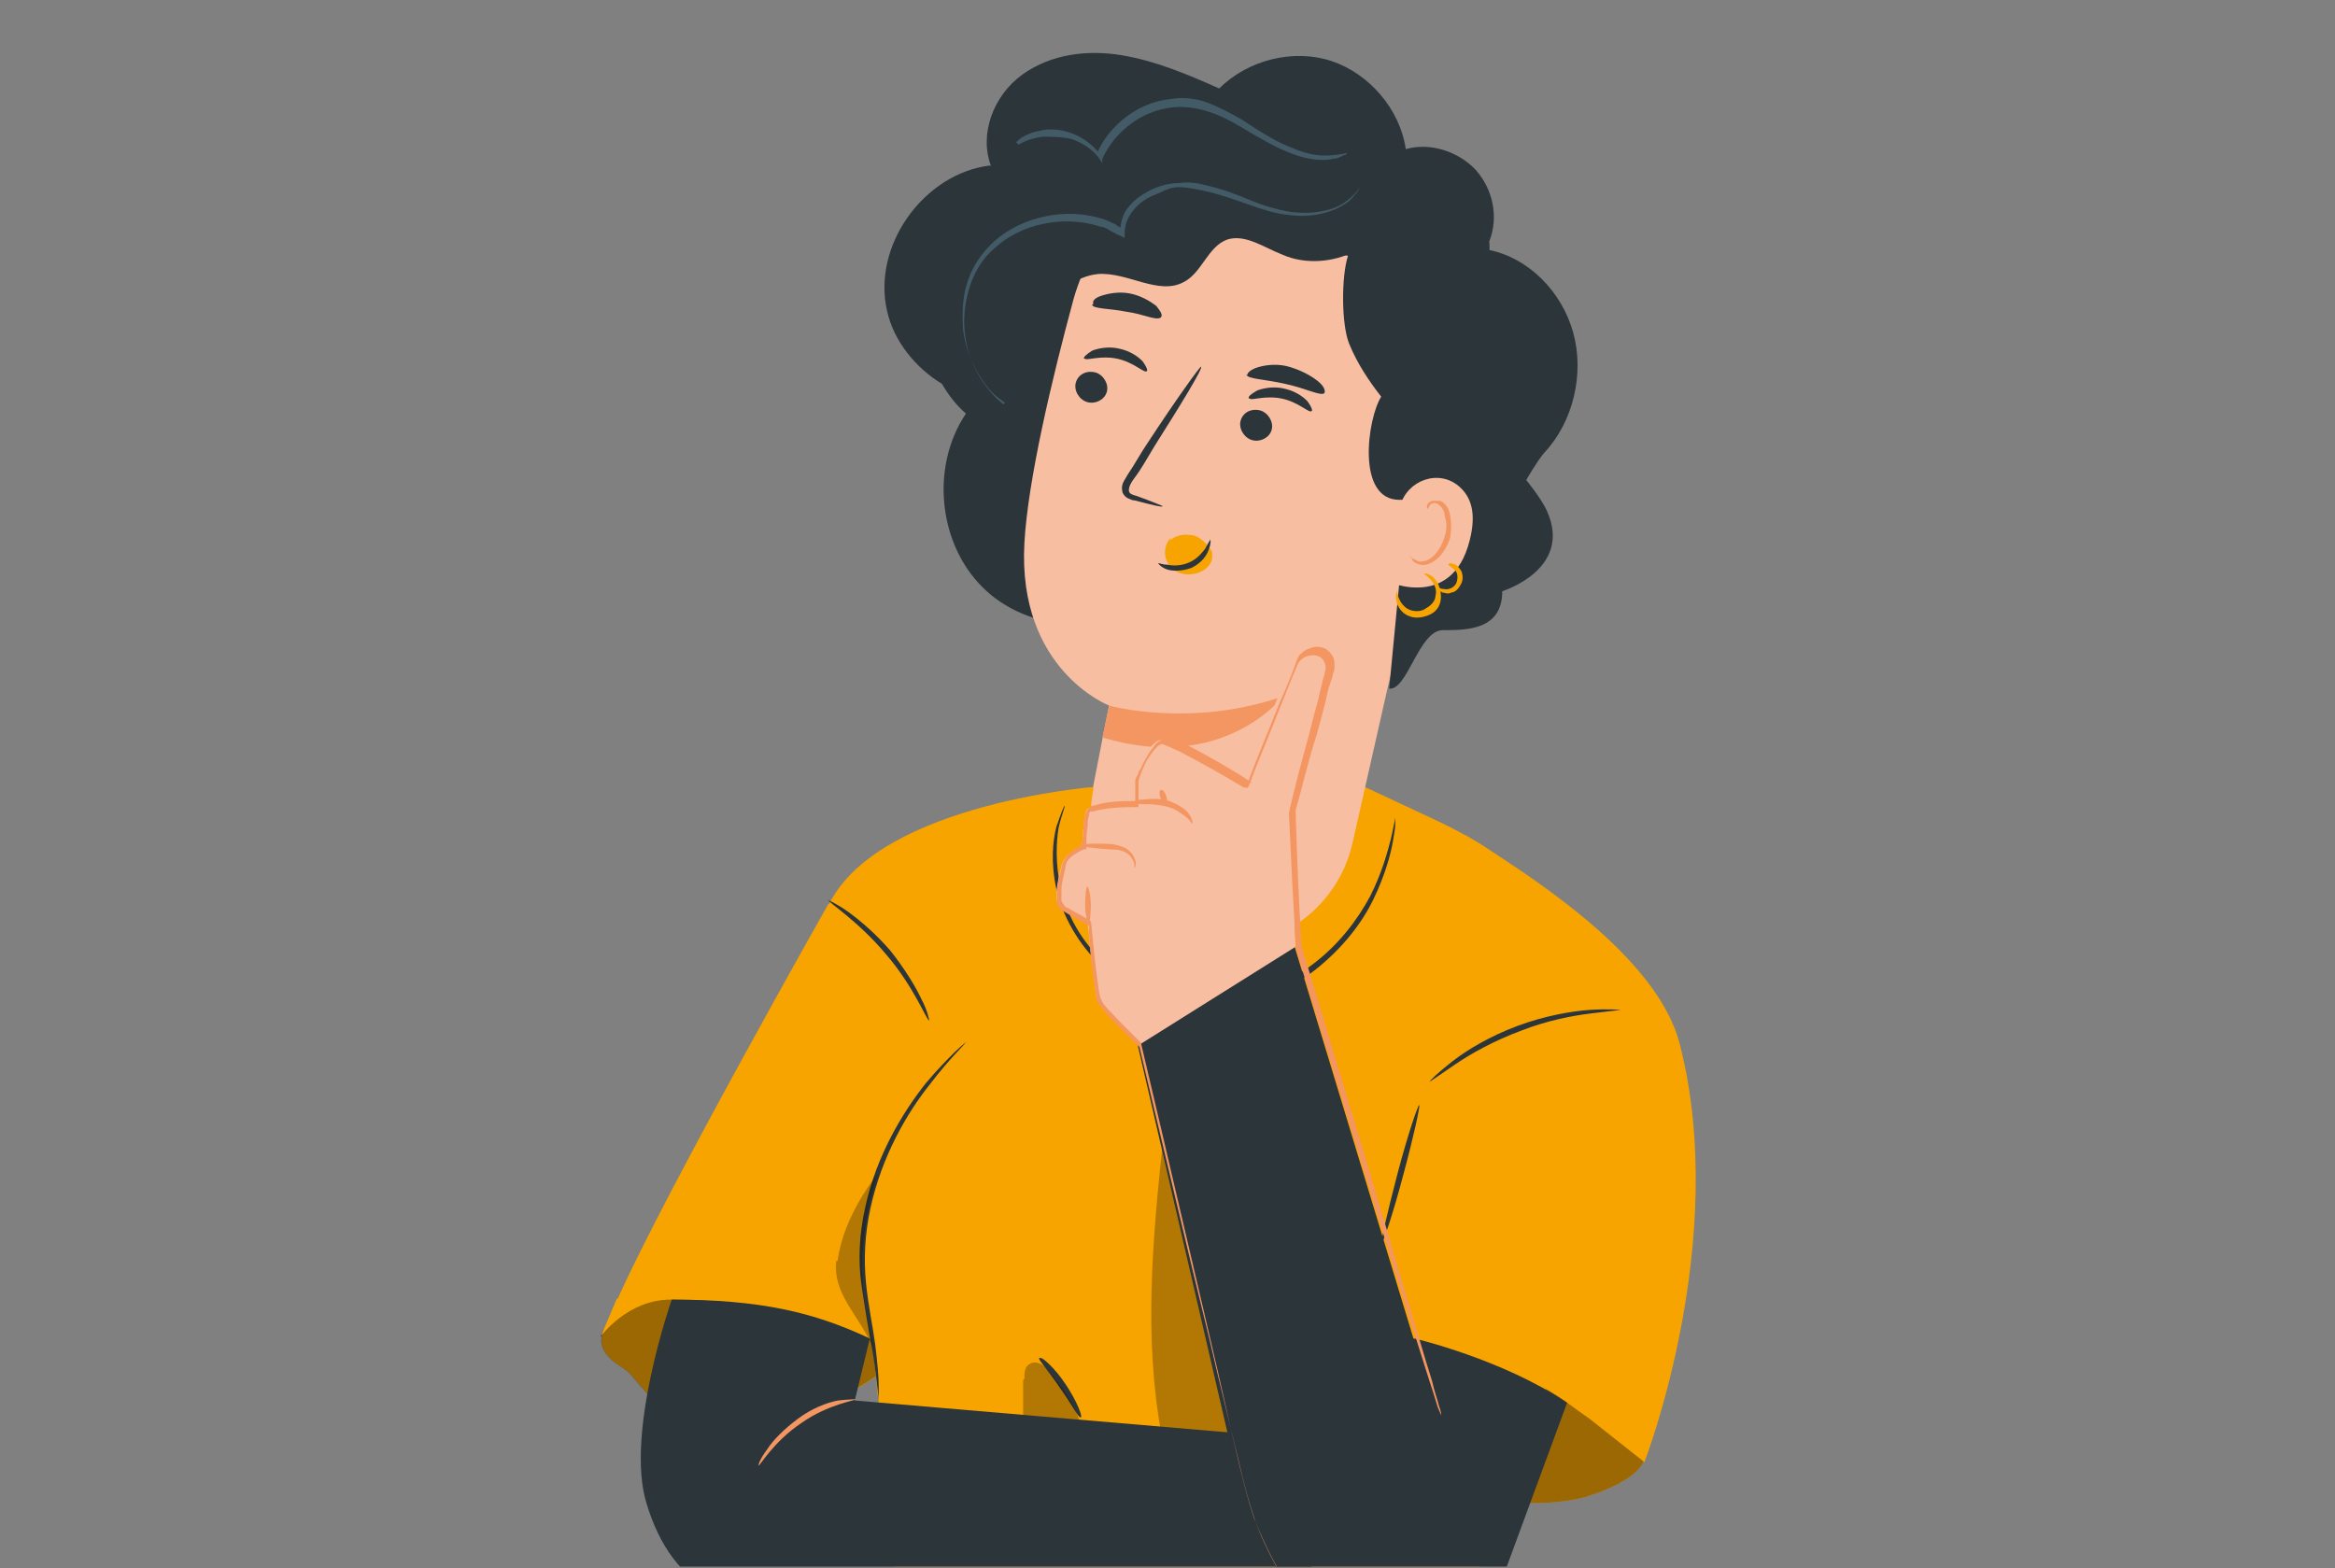
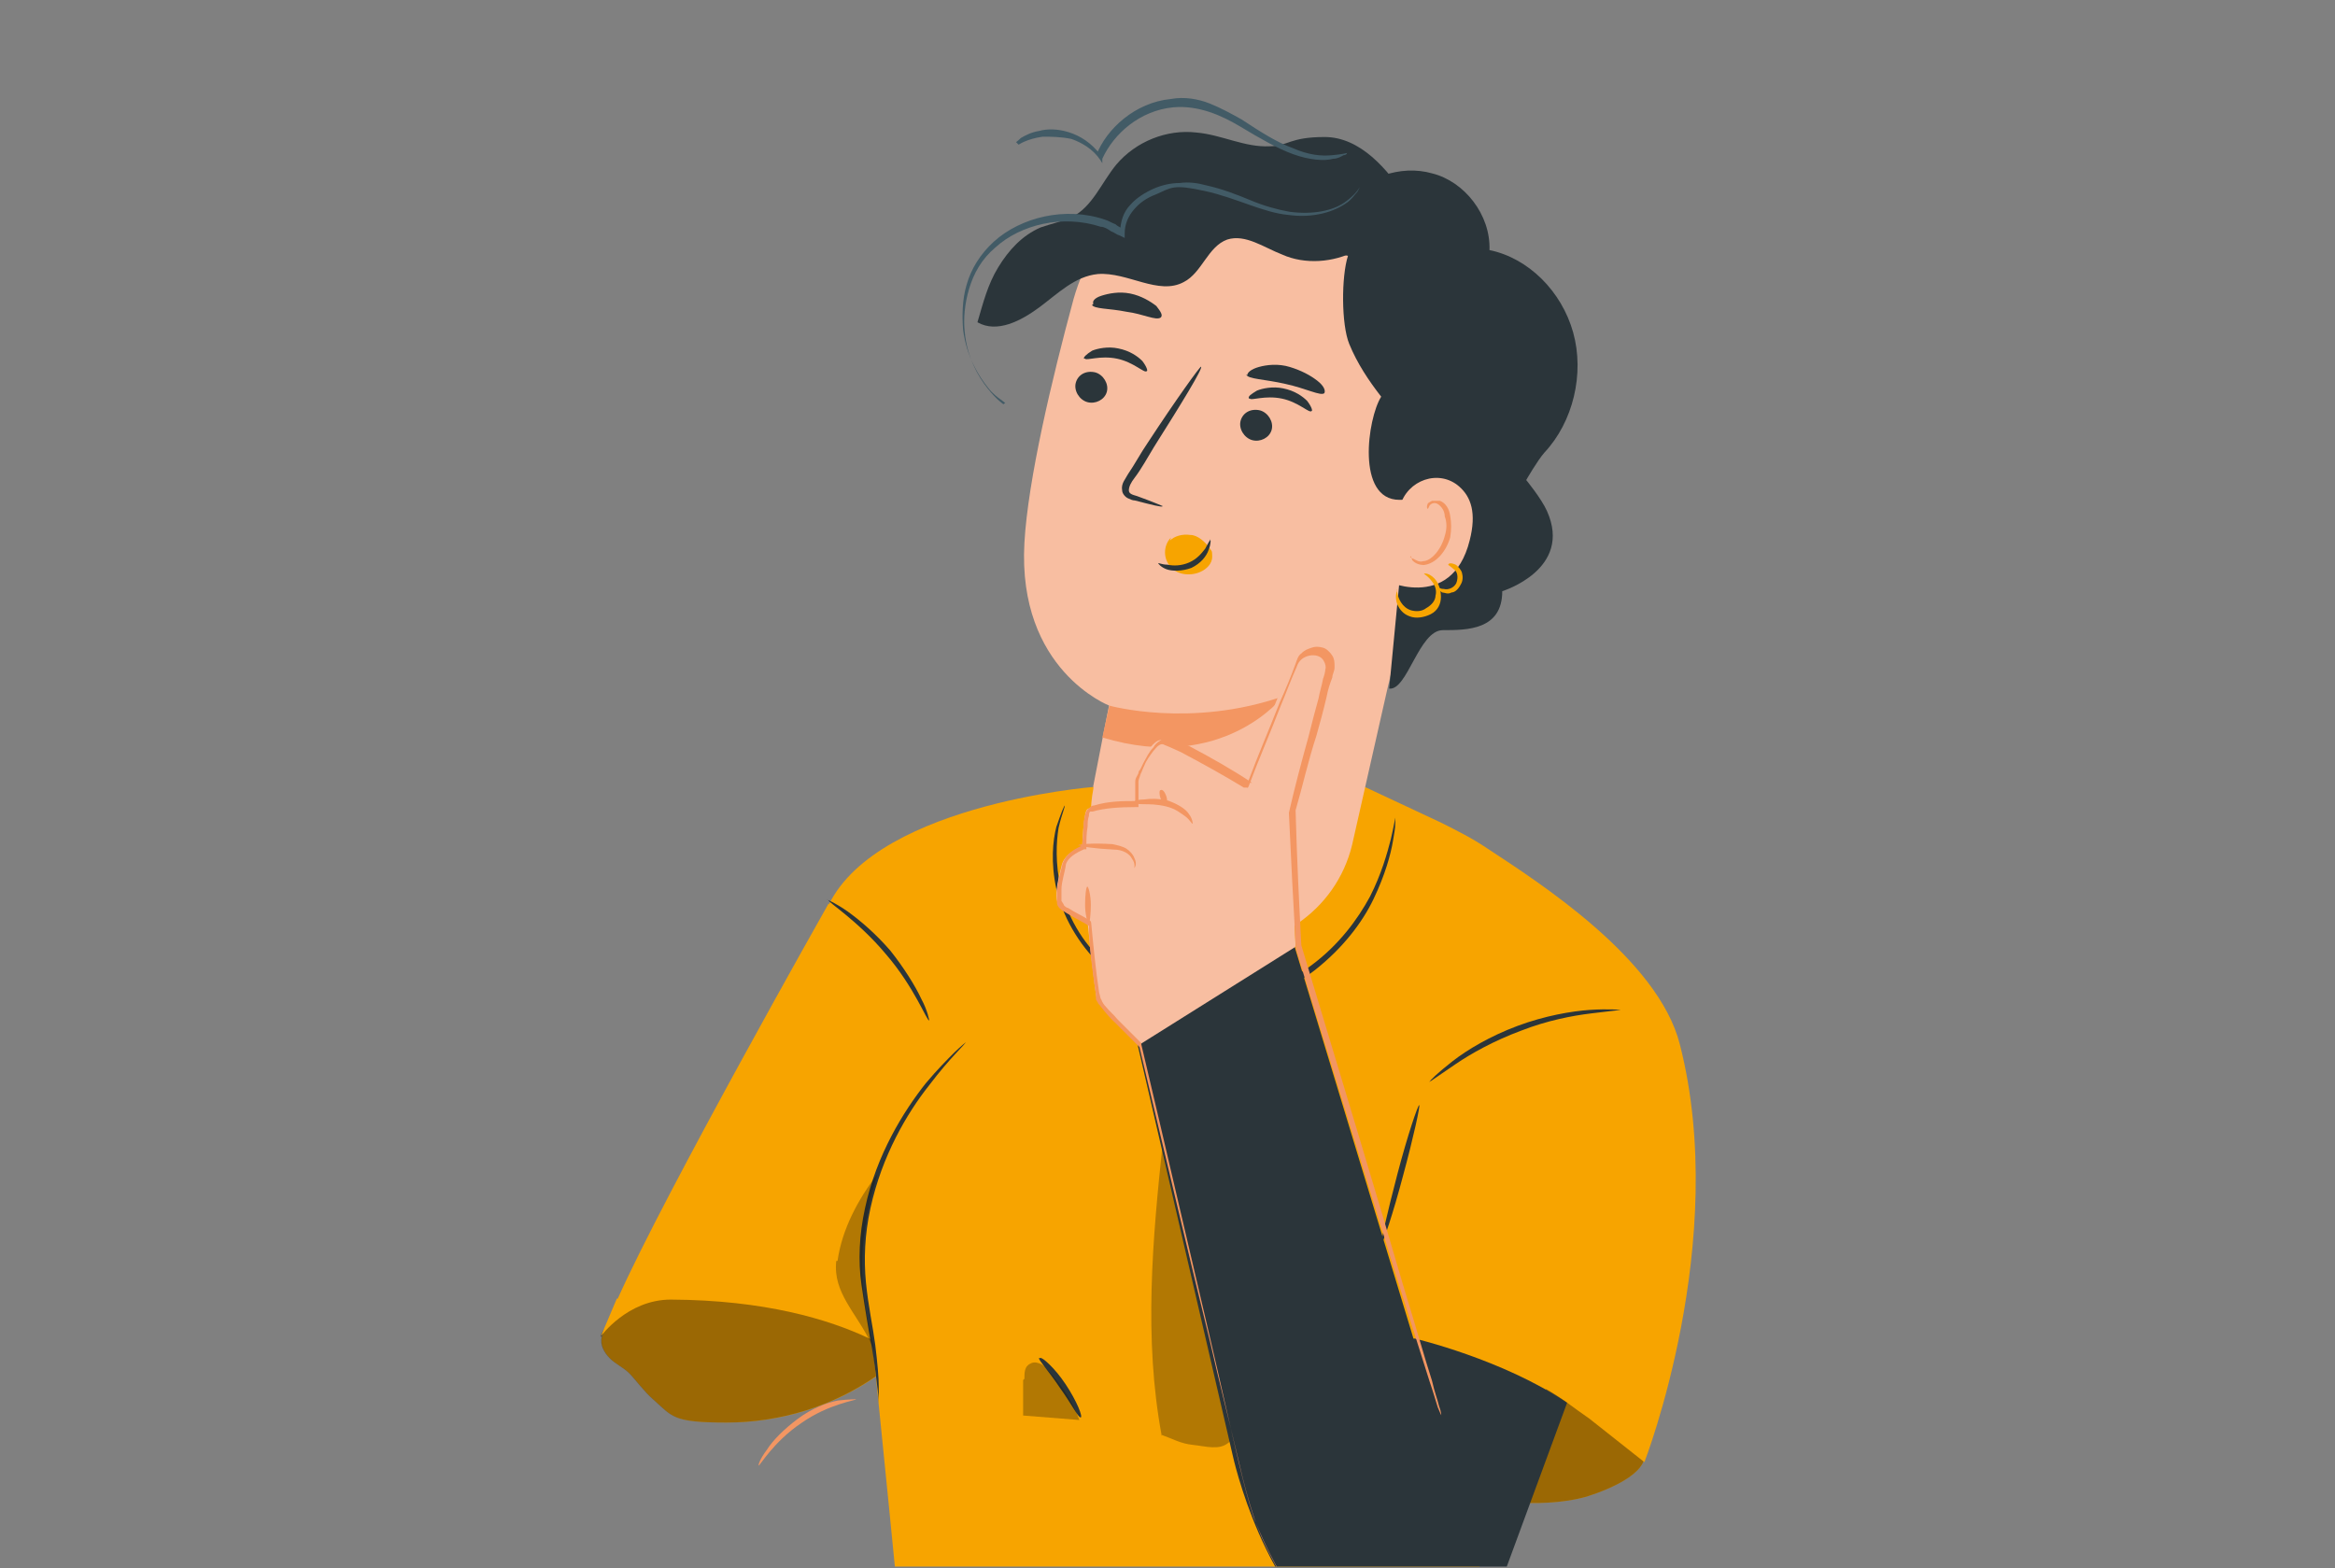
<svg xmlns="http://www.w3.org/2000/svg" version="1.1" viewBox="0 0 731 491">
  <rect x="0" y="0" width="731" height="491" fill="#808080" stroke="none" />
  <defs>
    <style>
      .cls-1 {
        fill: none;
      }

      .cls-2 {
        fill: #fdfdfe;
      }

      .cls-3 {
        fill: #f8bea1;
      }

      .cls-4 {
        fill: #425b66;
      }

      .cls-5 {
        fill: #2b353a;
      }

      .cls-6 {
        fill: #12100b;
      }

      .cls-7 {
        fill: #f39662;
      }

      .cls-8 {
        fill: #fff;
      }

      .cls-9 {
        fill: #f1f1f2;
      }

      .cls-10 {
        opacity: .4;
      }

      .cls-11 {
        opacity: .3;
      }

      .cls-12 {
        display: none;
      }

      .cls-13 {
        clip-path: url(#clippath);
      }

      .cls-14 {
        fill: #f7a400;
      }
    </style>
    <clipPath id="clippath">
      <rect class="cls-1" x="-66.4" y="-11.2" width="767.7" height="501.7" />
    </clipPath>
  </defs>
  <g>
    <g id="Calque_1">
      <g id="Calque_1-2" data-name="Calque_1">
        <g id="Background_Simple" class="cls-12">
          <path class="cls-9" d="M734.5,1075.3c-23.6-35.2-63.7-60.3-106.1-60.9s-85.3,25.6-99.6,65.6c-7,19.5-7.2,40.6-11.3,60.9s-13.6,41.3-32.1,50.5c-25.1,12.4-54.9-1.8-82.9-.4-31.7,1.5-60.3,24.6-71.5,54.3s-5.7,64.2,11.2,91c17,26.8,44.6,45.9,74.7,55.7,30.1,9.9,101.1,15.6,132.5,11.4h0c14.8-.6,29.5-3,43.7-7.2,43.2-12.8,78.3-34.4,107.5-64.7,34.8-36.1,56.6-84.5,61.4-134.4,4.1-42.2-4-86.4-27.6-121.6v-.2h0Z" />
        </g>
        <g class="cls-13">
          <g id="Character">
            <g>
              <g>
                <path class="cls-14" d="M514.3,453.2h0c-16.1-32.2-100.7-37.6-100.7-37.6,2.5,9.3,5,18.3,9.3,26.9s10.4,16.4,18.6,21.1c9.3,5.4,20.4,6.1,31.2,6.8,7.9.4,16.1.4,24-1.8,7.9-2.5,21.2-8.2,17.6-15.4h0Z" />
                <g class="cls-10">
                  <path class="cls-6" d="M514.3,453.2h0c-16.1-32.2-100.7-37.6-100.7-37.6,2.5,9.3,5,18.3,9.3,26.9s10.4,16.4,18.6,21.1c9.3,5.4,20.4,6.1,31.2,6.8,7.9.4,16.1.4,24-1.8,7.9-2.5,21.2-8.2,17.6-15.4h0Z" />
                </g>
                <g>
                  <path class="cls-14" d="M280.9,427.2c-4.3-7.9-13.6-12.2-22.2-15.1-10.4-3.6-21.5-6.5-32.6-6.5-11.1-.4-22.9-.4-32.6,5-2.1,1.1-4.3,5.4-5,7.9s.7,5,2.5,6.8,4.3,2.9,6.1,4.7,4.6,5.7,7.5,8.2c6.1,5.4,6,7.2,22.9,7.2s33.7-5.1,47.7-15.1" />
                  <g class="cls-10">
                    <path class="cls-6" d="M188,418.5h.4c-.7,2.5.7,5,2.5,6.8s4.3,2.9,6.1,4.7,4.6,5.7,7.5,8.2c6.1,5.4,6,7.2,22.9,7.2s33.7-5.1,47.7-15.1l5.4-3.2c-4.3-7.9-13.6-12.2-22.2-15.1-10.4-3.6-21.5-6.5-32.6-6.5-11.1-.4-21.5.3-31.2,5.7-2.6,1.5-5.8,4.7-6.5,7.2h0Z" />
                  </g>
                </g>
                <path class="cls-14" d="M440.2,558.5c12.6-2.5,16.5-11.5,16.5-19-.3-7.5-7.5-11.8-7.5-11.8l34.8-92.8c5,2.8,8.9,6.1,13.6,9.3l17.2,13.6s26.9-69.1,11.1-130.8c-6.8-26.9-44.4-50.9-60.2-61.3-4.7-3.2-9.7-5.7-14.7-8.2l-23.7-11.1-2.9,5-82.1-5s-72,5.7-84.2,40.1c0-.4,8.6,74.9,15.1,134.4,4,39.5,7.2,72.1,7.2,72.1l-21.1,65.2c-.7,1.5.8,2.9,2.2,2.9l178.9-2.2" />
                <g class="cls-11">
                  <path class="cls-6" d="M363.5,449.2c3.9,1.4,6.1,2.8,10,3.2s8.2,1.8,11.1-.7c2.5-1.8,2.9-5.1,2.5-7.9s-1.8-5.3-2.9-8.2c-10.4-24.7-10.1-53.4-20.1-78.5-3.3,30.8-6.1,62-.4,92.5" />
                </g>
                <g class="cls-10">
                  <path class="cls-6" d="M431.9,518.3c-7.2-7.9-14.7-15.8-25.1-19-8.3-2.5-16.9-1.4-25.5-.7-33.7,3.6-67.4,5.4-101.1,9-.3,3.3,1.8,7.6,4.7,9,2.5,1.5,5.8,1.8,9,2.2,20,2.5,40.8,1.8,60.9-1.4,10-1.8,20.1-4,30.1-2.9,15,1.4,30.5,10.7,44.8,5.7" />
                </g>
                <path class="cls-14" d="M193.5,406.6h-.4l-5,11.8s8.3-11.5,21.9-11.5c58.8.3,79.9,24,79.9,24l9.3-98.2-39.8-49.8s-51.3,90.7-66,123.7h.1Z" />
                <path class="cls-5" d="M437.5,367.5c3.2-12.2,6.4-21.5,6.8-21.5s-1.8,10.1-5,21.9c-3.2,12.2-6.4,21.5-6.8,21.5s1.8-9.7,5-21.9Z" />
                <path class="cls-5" d="M302.3,326.3h0c.3.3-4.7,4.6-11.5,13.6-6.8,8.6-14.7,21.9-18.3,38.4-1.8,8.2-2.1,16.1-1.4,23.3.7,7.2,2.2,14,2.9,19.4.7,5.8,1.1,10.1,1.1,13.3v5s0-1.8-.4-4.7-.8-7.5-1.8-12.9-2.1-11.9-3.2-19.4-.7-15.8,1.1-24c3.6-16.9,12.2-30.5,19-39.1,3.6-4.3,6.8-7.5,9-9.7,2.2-2.1,3.6-3.2,3.6-3.2h-.1Z" />
                <path class="cls-5" d="M338.5,551.2v-.7c0-.4,5.8,1,15.1,1.4,4.6.3,10,.3,16.1-.4s12.6-1.7,19.4-3.9c6.8-2.1,12.9-4.6,18.3-7.5s10-5.7,13.6-8.6c7.6-5.8,11.5-9.7,11.5-9.7,0,0-.7,1.4-2.5,3.2s-1.8,2.1-3.2,3.2c-1.5,1.4-2.9,2.9-4.7,4.3-3.6,3.2-8.2,6.1-13.6,9.3-5.7,2.9-11.8,5.8-18.6,7.9s-13.6,3.2-19.7,3.9c-6.1.4-11.8.4-16.5,0-2.6,0-4.7-.7-6.5-.7s-3.3-.7-4.7-.7c-2.5-.7-3.9-1.1-3.9-1.1h0Z" />
                <path class="cls-5" d="M283.6,530.6h0c.7.3-1.5,8.6,1.4,17.9,1.4,4.7,3.9,8.6,6.1,10.8,2.5,2.2,3.9,3.6,3.9,3.6,0,0-2.2-.7-4.7-2.9-2.9-2.1-5.8-6.1-7.2-11.1-1.5-5-1.5-9.7-1.1-12.9.3-3.6,1.4-5.4,1.4-5.4h.2Z" />
                <path class="cls-5" d="M293.4,543.2c.3,0,.3,5,2.5,10.4,2.1,5.4,5.4,8.9,5,9.3-.3.7-4.6-2.9-6.8-8.6-2.1-6.1-1.1-11.1-.7-11.1h0Z" />
                <path class="cls-5" d="M325.3,425.2h.4c.4-.4,4.3,2.8,7.9,8.2s5.5,10.4,4.7,10.4-2.9-4.3-6.5-9.3c-3.6-5.4-6.9-8.9-6.5-9.3h0Z" />
                <path class="cls-5" d="M447.9,338.4l-.4.4c0-.4,2.6-2.9,7.2-6.5s11.8-7.9,20.4-11.1,16.9-4.6,22.6-5c6.1-.4,9.7,0,9.7,0,0,0-3.5.4-9.3,1.1s-13.7,2.2-21.9,5.4c-8.6,3.2-15.7,7.2-20.4,10.4-4.7,3.2-7.9,5.4-7.9,5.4h0Z" />
                <path class="cls-5" d="M259.3,281.8h-.4c0-.3,2.9,1.1,6.5,3.6,4,2.9,8.6,6.8,13.3,12.2,4.3,5.4,7.9,11.2,9.7,15.1,2.1,3.9,2.5,6.8,2.5,6.8-.7.3-4.6-10.4-13.6-20.8-8.6-10.3-18.3-16.4-17.9-16.8h-.1Z" />
                <path class="cls-5" d="M333.2,252v.4c.4,0-.7,2.1-1.8,6.8-.7,4.3-1.1,11.1.7,19,1.8,7.9,6.4,16.9,14.3,23.7,7.9,6.8,19.7,11.1,31.9,11.1,12.2-.4,23.7-4.3,32.3-10.8,8.6-6.4,14.4-14.3,18.3-21.5,3.6-7.1,5.4-13.6,6.5-17.9,1-4.3,1.4-6.8,1.4-6.8v1.8c0,1.5-.3,3.2-.7,5.4-.7,4.3-2.5,10.8-6.1,18.3s-9.7,15.4-18.3,22.2c-8.6,6.8-20.7,11.1-33.3,11.1s-24.8-4.3-33-11.8-12.9-16.8-14.7-24.7c-1.8-8.3-1.1-15.1,0-19.4.7-2.1,1.4-3.9,1.8-5,.7-1.4.7-1.8.7-1.8h0Z" />
                <g class="cls-11">
                  <path class="cls-6" d="M320.7,431.7l-.4.4v11.1l17.6,1.4c-2.2-6.1-5.4-10.7-9.7-15.4-.7-.8-1.4-1.8-2.5-2.2-1-.4-2.1-.7-3.2,0-1.8.8-1.8,2.9-1.8,4.7h0Z" />
                </g>
                <g class="cls-11">
                  <path class="cls-6" d="M262.2,394.8h-.4c-1.1,10.1,6.4,16.2,11.1,26.2l1.1,2.5c-4.3-17.2-6.8-31.2.7-55.9-6,7.8-11.1,17.2-12.5,27.2h0Z" />
                </g>
              </g>
              <g>
                <polygon class="cls-3" points="389.1 1221 378 1388.1 308.1 1388.8 297.4 1228.2 389.1 1221" />
                <g>
                  <path class="cls-14" d="M306,1367.7h0c26.9,10.4,51.3,9,74.6-1.8l2.5,52-156.7,1.1c.7-14.7,79.6-46.6,79.6-46.6v-4.7h0Z" />
                  <path class="cls-8" d="M365.1,1382.8c-2.9-1.5-6.8,1-7.9,3.9-1,2.8,1.5,6.4,4.7,7.5,3.3,1.1,6.5-1.1,7.2-4.3.7-2.9-1.1-6.5-4.3-7.2" />
                  <path class="cls-5" d="M383.2,1418.3h0l-156.7.7c-.7-4.7,6.1-7.9,6.1-7.9l149.8-5.4.7,12.5h.1,0Z" />
                  <path class="cls-5" d="M305.6,1372.8h0c-.3-.8,4.3-1.5,9,1.4,4.6,2.8,5.7,7.5,5,7.5-.8.3-2.6-3.2-6.5-5.4-3.6-2.5-7.5-2.9-7.5-3.6h0Z" />
                  <path class="cls-5" d="M289,1379.6c0-.7,4.7-.3,7.9,3.6,3.3,3.9,2.9,8.2,2.2,8.2-1.1.3-1.4-3.3-4.3-6.5-2.5-3.2-5.7-4.7-5.7-5.4h-.1Z" />
                  <path class="cls-5" d="M279.8,1399.2h.4c-.7,0-.7-3.2-2.5-6.8s-4-5.8-3.6-6.5c.3-.3,3.9,1.1,5.7,5.4s.7,7.9,0,7.9h0Z" />
                </g>
              </g>
              <g>
-                 <path class="cls-5" d="M310.4,52.2l-.4-.4c-20.8,2.5-37,25.1-32.3,45.5,2.1,9.6,9,17.9,17.2,22.9,2.1,3.6,4.6,6.8,7.5,9.3-11.4,16.9-8.6,42,6.5,55.6,15,13.6,40.5,14,55.9.7l53.1-93.2,48.4-17.2c2.9-7.5,1.1-16.1-4.3-22.2-5.4-5.8-14.4-8.7-21.9-6.5-1.8-12.5-11.5-23.7-23.3-27.6s-26.1-.4-35.1,8.6c-9.7-4.3-19.7-8.6-30.5-10.4s-22.2-.4-31.2,6.1-13.6,18.7-9.7,28.7h0Z" />
                <g>
                  <g>
                    <g>
                      <g>
                        <path class="cls-3" d="M342.3,246.2v.7c-4.6,23.3,11.1,45.5,34.8,49.1h0c21.1,2.9,41.2-10.7,46.2-31.5l11.1-49.1,26.5-110v-3.6c1.4-7.2.3-13.6-6.5-15.8l-68.1-33.3c-22.6-7.1-43.7,18-50.2,40.9-6.8,25.1-14.3,56.7-15.4,76.4-2.2,39.8,26.5,50.9,26.5,50.9,0,0-2.1,10.4-5,25.5v-.2h.1Z" />
                        <g>
                          <path class="cls-5" d="M342.9,116.6c2.5.7,4.3,3.6,3.6,6.1s-3.6,3.9-6.1,3.2-4.3-3.6-3.6-6.1,3.2-3.9,6.1-3.2Z" />
                          <path class="cls-5" d="M339.8,112.3h-.4c-.4-.3.7-1.4,2.5-2.5,1.7-.7,5-1.4,8.2-.7,3.6.7,6.1,2.5,7.5,3.9,1.4,1.8,1.8,3.2,1.4,3.2-.7.8-4-2.8-9.3-3.9s-9.6.7-10,0h0Z" />
                        </g>
                        <g>
                          <path class="cls-5" d="M394.5,128.5c2.5.7,4.3,3.6,3.6,6.1s-3.6,3.9-6.1,3.2-4.3-3.6-3.6-6.1,3.2-3.9,6.1-3.2Z" />
                          <path class="cls-5" d="M391.4,124.8h-.4c-.4-.7.7-1.4,2.5-2.5,1.7-.7,5-1.4,8.2-.7,3.6.7,6.1,2.5,7.5,3.9,1.4,1.8,1.8,3.2,1.4,3.2-.7.8-4-2.8-9.3-3.9s-9.6.7-10,0h0Z" />
                        </g>
                        <path class="cls-5" d="M364.3,158.5h-.4c0,.4-3.2-.4-8.6-1.8-.8,0-1.5-.4-2.2-.7s-1.8-1.4-1.8-2.5c-.4-2.1,1.1-3.6,1.8-5,2.2-3.2,3.9-6.5,6.1-9.7,8.9-13.6,16.4-24,16.8-24,.7.4-6.1,11.5-14.7,25.1-2.2,3.6-3.9,6.8-6.1,9.7-1.1,1.4-1.8,2.8-1.8,3.9s1.1,1.4,2.5,1.8c5,1.8,8.2,3.2,8.2,3.2h.2Z" />
                        <path class="cls-7" d="M347.3,220.9l-2.2,10c38,11.5,56.6-12.9,56.6-12.9-29,10.1-54.5,2.9-54.5,2.9h.1Z" />
                      </g>
                      <path class="cls-5" d="M390.1,117.4h.4c0-.7,1.1-1.8,3.6-2.5s6.1-1.1,9.7,0,6.4,2.6,8.6,4.3,2.6,3.2,2.2,3.9c-1.1,1-5.7-1.5-12.2-2.9-6.5-1.5-11.8-1.5-12.2-2.9h-.1Z" />
                      <path class="cls-5" d="M341.9,95.5l.4-.4c-.4-.7.3-1.8,2.5-2.5s5.5-1.4,9-.7,6.4,2.5,8.2,3.9c1.4,1.8,2.1,2.9,1.4,3.6-1.5,1.1-5.4-1.1-10.8-1.8-5.4-1.1-10.1-.8-10.8-2.2h0Z" />
                    </g>
                    <path class="cls-5" d="M440.5,62.3c-6.1-9.4-14.7-19.4-25.8-19.4s-11.5,2.9-17.2,2.9c-7.8.4-15-3.6-22.9-4.3-9.3-1.1-19,2.8-25.1,10-4.7,5.7-7.5,13.3-14,16.5-3.2,1.4-6.5,2.1-9.7,3.2-5.8,2.5-10,7.1-13.3,12.5s-4.7,11.1-6.5,17.2c6.1,3.5,13.6-.4,19.4-4.7s11.1-9.7,18.3-10.4c9.3-.7,19,6.8,26.9,2.5,5.7-2.9,7.5-11.1,13.6-13.3,5.7-1.8,11.5,2.5,17.2,4.7,7.1,3.2,16.1,2.5,22.9-1.1s12.2-10.4,13.6-18.3" />
                  </g>
                  <path class="cls-5" d="M400.5,68.6h.4c-2.2,0,16.4,10.8,21.1,11.5-2.1,6.5-2.1,21.5.4,27.6s6.1,11.5,10,16.5c-4.3,6.8-7.9,32.3,5.7,32.3s1.8-.4,2.5-.4l-5.7,59.5c5.7.7,9.3-18.3,16.8-18.3s18.6,0,18.6-12.2c0,0,22.2-6.8,14-25.1-1.8-4-6.5-9.7-6.5-9.7,0,0,3.5-6.1,5.7-8.6,9-9.6,12.6-24.7,9-37.6s-14-23.3-26.2-25.8c.4-11.1-7.9-21.5-17.9-24-10.1-2.9-21.2,1.4-28.7,9.3-3.6,3.6-14.4,4.6-19.4,5h.2Z" />
                  <g>
                    <path class="cls-3" d="M438.2,158.4c-2.5,9.7-5.7,21.9-5.7,22.6s21.9,11.1,27.6-11.8c2.2-8.6.4-13.6-3.2-16.8-6.4-5.7-16.4-2.1-18.6,6.1h0Z" />
                    <path class="cls-7" d="M441.4,174.5l.4-.4s0,.7.4,1.4c.7.7,1.8,1.4,3.6,1.4,3.5-.4,6.8-3.9,8.2-8.6.4-2.5.4-4.6,0-6.8-.3-2.2-1.4-4-3.2-4.7h-2.5c-.7.4-1.4.7-1.4,1.1-.4,1,0,1.4,0,1.4.3,0,.3-.4.7-1.1.3-.4,1.4-1.1,2.5-.4s2.2,2.1,2.2,3.9c.7,1.8.7,3.9,0,6.1-1.1,4.3-4.3,7.9-6.8,7.9-1.1.4-2.2-.3-2.9-.7-1.1-.3-1.1-.7-1.1-.7v.2h-.1Z" />
                  </g>
                </g>
                <path class="cls-4" d="M314,126.6l.7-.4s-.4-.4-1.4-1.1-2.5-1.8-3.9-3.6c-2.9-3.6-6.8-9.7-7.9-18.3-.3-4.3-.3-9.3,1.1-14,1.4-5,4.3-9.7,8.6-13.6,8.3-7.5,22.3-11.1,34.8-6.8,1,.3,2.1,1,3.2,1.4.7.7,1.8,1.1,2.9,1.8l-1.4.7c0-3.2,1-6.4,3.2-8.6,1.8-2.1,4.7-3.9,7.2-5s5.3-1.8,8.2-1.8c2.8-.4,5.7,0,8.2.7,5,1.1,9.7,2.9,14,4.7s8.3,2.9,12.2,3.6c7.5,1,13.6-.4,17.2-2.9s4.7-4.7,4.7-4.7c0,0,0,.3-.7,1.4-.7.7-1.8,2.5-3.6,3.6-3.6,2.5-10,4.7-17.9,3.6-7.9-.7-16.2-5.3-26.2-7.5s-10.4-1.1-15.4,1.1c-2.9,1.1-5,2.6-6.8,4.7s-2.9,4.6-2.9,7.5v1.4l-1.4-.7c-1.1-.3-1.8-1-2.9-1.4-1-.7-2.1-1.4-3.2-1.4-11.9-3.9-25.1-.7-33,6.5-4.3,3.6-6.8,8.2-8.2,12.9s-1.8,9.4-1.4,13.3c.7,8.2,4.3,14.3,7.2,17.9,2.8,3.6,5,5,5,5h-.2Z" />
                <path class="cls-4" d="M318.2,44.6c-.4,0,.3-.3,1.4-1.4,1.4-.8,3.2-1.8,5.7-2.2,2.5-.7,5.8-.7,9.3.4s7.1,3.3,10,7.2h-1.4c3.2-8.3,12.2-16.5,23.3-17.6,4.3-.8,8.7,0,12.2,1.4s6.8,3.2,10,5c6.1,4,11.1,7.2,16.1,9,5,2.2,8.9,2.5,12.2,2.2s4.7-.7,4.7-.7c0,.3-.4.7-1.1.7-.7.4-1.8,1.1-3.2,1.1-2.8.8-7.5.4-12.5-1.4s-10.5-5-16.5-8.6-13.2-6.8-21.1-6.1c-10.4,1-18.6,8.2-22.2,16.1v1.4l-.7-1.1c-2.2-3.3-5.8-5.4-9-6.5-3.3-.7-6.5-.7-9-.7-5,.7-7.5,2.5-7.5,2.5l-.7-.7h0Z" />
                <path class="cls-14" d="M366.2,169.4l.4-1.1c-2.5,2.5-2.5,6.8,0,9.3,2.1,2.5,6.4,2.8,9.3,1.4,1.8-.8,3.6-2.5,3.6-4.7s-.3-1.8-.7-2.5h0c-1.4-2.1-3.9-4.3-6.1-4.3-2.6-.4-5.1.4-6.5,1.8h0Z" />
                <path class="cls-5" d="M378.8,169.3v-.4c.3,0,.3,1.4-.4,3.2-.7,2.1-2.5,4.3-5.4,5.7-2.9,1.1-6.1,1.1-7.9.4s-2.5-1.8-2.5-1.8c0-.3,1.1.4,2.9.4,1.8.4,4.3.4,6.8-.7s3.9-2.9,5-4.3c.7-1.4,1.4-2.5,1.4-2.5h.1Z" />
                <path class="cls-14" d="M437.6,184.7h-.4c.3,0,0,1.7,1.4,3.9.7,1.1,1.8,2.1,3.2,2.5,1.5.4,3.3.4,4.7-.7,1.8-1,2.9-2.5,2.9-3.9.4-1.4,0-2.8-.7-3.9-1.5-2.2-2.9-2.9-2.9-2.9,0-.3,2.1-.3,3.9,2.2.7,1.1,1.4,2.8,1.4,5s-1,4.3-3.2,5.4c-2.2,1.1-4.7,1.4-6.5.7-2.1-.7-3.2-2.2-3.9-3.6-1.1-2.9,0-4.7,0-4.7h.1Z" />
                <path class="cls-14" d="M449.8,183.3v.4c.4,0,.8.7,2.2.7,1.4.4,3.2-.4,3.9-1.8.7-1.8.4-3.6-.7-4.3-1.1-1-1.8-1.4-1.8-1.4,0-.7,1.1-.7,2.5,0,.7.7,1.5,1.4,1.8,2.5s.3,2.5-.4,3.6c-.7,1.4-1.8,2.5-2.9,2.5-1.1.7-2.2,0-2.9,0-1.8-1.1-1.8-2.2-1.8-2.2h0Z" />
              </g>
              <g>
-                 <path class="cls-5" d="M410.2,501.6h.4v-50.9l-143-12.2,4.7-19.4c-17.5-8.3-34.4-12.2-62-12.2,0,0-14.7,41.9-7.9,63.8,7.9,26.2,26.2,37,66.7,36.6,52.3-.7,141.2-5.7,141.2-5.7h-.1Z" />
                <path class="cls-7" d="M237.6,458.9h0c-.4,0,.3-2.1,2.5-5,1.8-2.9,5.4-6.5,9.7-9.7s8.9-5,12.5-5.7c3.5-.4,5.7-.4,5.7-.4.4.3-8.6,1.4-17.2,7.5-8.6,5.8-12.9,13.3-13.3,13.3h.1Z" />
                <g>
                  <path class="cls-5" d="M442.5,419.1l-37.3-123-49.1,30.8,29.8,128.7s9.7,45.2,36.6,60.6c17.6,10.1,39.4.4,46.6-18.6l21.5-58.4c-20.1-13.6-47.7-20.1-47.7-20.1h0" />
                  <g>
                    <path class="cls-3" d="M405.4,296.3h.4l-49.1,30.8s-12.6-12.2-13.3-14.3-2.9-24-2.9-24c0,0-5.3-3.3-8.2-4.7s-1.1-8.6,0-12.9c.8-4.3,6.5-6.1,6.5-6.1,0,0,.3-9.7,1.4-11.5s14.7-2.2,14.7-2.2v-7.9c.4-.7,5.1-12.5,9-11.8,3.6.7,25.5,13.6,25.5,13.6,0,0,14.3-37.7,17.2-40.9,1.8-1.4,4.6-1.4,6.8,0,1.8,1.4,1.8,4.3,1.1,6.8l-11.1,42.7,2.2,42.3h-.2Z" />
                    <path class="cls-7" d="M451.4,516.8h1.4s-.4.3-1.1.7c-.7.3-1.8,1-3.2,1.4-2.9,1.4-7.2,2.1-12.9,1.4-5.3-.3-12.1-2.8-18.6-8.2-6.1-5.8-12.6-12.9-17.6-21.9-2.5-4.7-5-9.7-6.8-15.1s-3.3-11.1-4.7-17.2c-2.8-11.8-6.1-24.7-9.3-38.7-6.8-27.6-14-58.4-21.9-91.4h0l-7.5-7.5c-1.1-1-2.5-2.5-3.6-3.9-.7-.8-1.1-1.5-1.8-2.2,0-.3-.7-1-.7-1.4v-1.4c-1.1-7.5-2.2-14.7-2.2-22.2v.7c-2.1-1.4-4.6-2.5-6.8-3.9-.7-.4-1.1-.7-1.8-1.1-1-.8-1.4-1.5-1.4-2.2v-4.3c.4-2.8,1.1-5.3,1.8-8.2,1.4-3.2,3.9-4.6,6.8-5.7l-.7.7c0-2.2.4-4.3.4-6.5s.4-2.1.4-3.2c.3-.7.3-1.1.7-1.8l1.1-1.1c.4-.4,1.1-.4,1.1-.4,4.6-1.4,8.9-1.4,13.6-1.4l-.7,1.1v-7.2c0-1.4,1.1-2.1,1.1-3.2.7-.7,1-1.8,1.4-2.5,1-1.8,1.8-3.6,3.2-5,.4-.8,1.1-1.5,2.2-2.2.4-.3,1.1-.7,1.8-.7.7-.4,1.4,0,1.8,0,2.2.7,3.6,1.8,5.4,2.5,6.8,3.6,13.2,7.2,19.7,11.5h-1.4c3.2-8.6,6.8-16.9,10-25.1,1.8-4,3.6-8.3,5-12.2.4-1,.7-2.5,1.8-3.2,1-1.1,2.1-1.4,3.2-1.8s2.2-.4,3.6,0c1.1.3,2.2,1.4,2.9,2.5s.7,2.2.7,3.6-.7,2.1-.7,3.2c-.7,1.8-1.4,3.9-1.8,6.1-1,4.3-2.1,8.3-3.2,12.2-2.6,7.9-4.3,15.8-6.5,23.3h0c.4,15.1,1.1,29,1.8,42.3h0c13.3,44.1,24.4,80.7,31.9,106.5,4,13,6.8,23,9,29.8.8,3.6,1.8,6.1,2.2,7.9.7,1.8.7,2.9.7,2.9,0,0-.4-.7-1.1-2.5-.7-2.2-1.4-4.7-2.5-7.9-2.1-6.8-5.4-16.9-9.3-29.4-7.9-25.4-19-62-32.6-106.1h0c-.8-13.7-1.5-27.6-2.2-42.7h0c1.8-7.9,3.9-15.8,6.1-23.7,1-4,2.1-8.3,3.2-12.2.3-1.8,1-3.9,1.4-6.1.3-.7.7-2.2.7-2.9.3-.7,0-1.8-.4-2.5-.8-1.8-3-2.2-4.7-1.8s-3.2,1.4-3.9,3.6c-1.8,4-3.2,7.9-5,12.2-3.2,8.3-6.8,16.5-10,25.1,0,0-.4.8-.4.4h-1.1c-6.4-3.9-12.9-7.5-19.7-11.1-1.8-.8-3.2-1.5-5-2.2-.7-.4-1.1-.4-1.8,0s-1.1,1.1-1.8,1.8c-1.1,1.5-2.2,2.9-2.9,4.7-.4.7-.7,1.8-1.1,2.5-.3,1.1-.7,1.8-.7,2.5v7.9h-1.1c-4.7,0-9.4.3-13.3,1.4h-.7c-.4.3-.4,1-.4,1.4-.4,1-.4,2.1-.4,3.2-.4,2.2-.4,4.3-.4,6.5v.7h-.7c-2.5,1.1-5,2.5-5.7,4.7-.3,2.5-1.4,5.4-1.4,7.9v3.6c.3.4.7,1.1.7,1.1,0,.4,1,1.1,1.4,1.1,2.1,1.4,4.6,2.5,6.8,3.9,0,0,.4.3.4.7h0c.7,7.2,1.4,14.7,2.5,21.9.3.8.3,1.8.7,2.2.3.8.7,1.5,1.4,2.2,1.1,1.4,2.5,2.5,3.6,3.9l7.5,7.5v.4h0c7.9,33.4,15,64.2,21.5,91.8,3.3,14,6.1,26.9,9,39.1,1.5,6.1,2.9,11.8,4.7,17.2,2.1,5.4,4.3,10,6.8,14.7,5,9,11.1,16.1,17.2,21.5s13,7.9,18.3,8.6,9.6,0,12.5-1.1c2.5-1.1,3.9-1.8,3.9-1.8l.2-.2h0Z" />
                    <path class="cls-7" d="M354.7,251.4l.4-.4c0-.3,1.4-.7,3.2-.7,1.8-.3,4.6-.3,7.5.4,2.9,1.1,5.4,2.5,6.5,4.3,1.1,1.5,1.1,2.9,1.1,2.9-.4,0-.8-1.1-2.2-2.2-1.4-1-3.2-2.5-6.1-3.2s-5.1-.7-7.2-.7-3.2-.4-3.2-.4h0Z" />
                    <path class="cls-7" d="M363.3,249.9c-.4-1.1-.4-2.5,0-2.5.7-.4,1.4.7,1.8,1.8s.4,2.5,0,2.5c-.7.4-1.4-.7-1.8-1.8Z" />
                    <path class="cls-7" d="M337.9,264.7h-.4c0-.4,4.7-.8,10.8-.4,1.4.3,3.2.7,4.3,1.4s2.1,1.8,2.5,2.9c1.1,2.1,0,3.2,0,3.2,0,0,.4-1.5-.7-2.9-.7-1.5-2.8-2.9-5.7-2.9-6.1-.3-10.8-1-10.8-1.4h0Z" />
                    <path class="cls-7" d="M341.5,283.3c0,2.8-.3,5.7-.7,5.7s-1.1-2.9-1.1-5.7.3-5.7.7-5.7,1.1,2.9,1.1,5.7Z" />
                  </g>
                </g>
              </g>
              <path class="cls-8" d="M435.7,558.8l-.4.4s1.9-1.1,4.7-2.9,6.4-5.4,7.5-10.4.3-9.7-1.1-12.9c-1.1-2.9-2.5-4.7-2.5-4.7l1.1,1.1c.8.7,1.5,2.2,2.2,3.6,1.4,3.3,2.5,8.3,1.4,13.3s-5,8.6-7.9,10.4c-1.4.7-2.6,1.4-3.6,1.8s-1.4.4-1.4.4h0Z" />
              <path class="cls-8" d="M446.1,524.9c-.7,2.5-1.8,4.7-1.8,4.7,0,0,.4-2.2,1.1-4.7s1.8-4.7,1.8-4.7c0,0-.4,2.2-1.1,4.7Z" />
              <g>
                <g>
                  <path class="cls-5" d="M398.4,1324h0l32.3-432,40.9-129.4c4.7-14.3,17.6-71.3,15.8-88.5-2.5-22.6-9.6-44.8-20.4-64.9l-26.5-50.2-148,1.8-1.1,384.6s-2.2,378.1-2.2,378.5h109.3c0,0,0,.1,0,.1Z" />
                  <path class="cls-5" d="M260,561.5v-.4h33l48.4.7,17.2,218.7-102.9,166.7,116.9,243.8-78.5,98.2-139.4-272.1c-24-40.5-28.7-84.3-14.7-128l120.1-327.6h-.1Z" />
                </g>
                <path class="cls-4" d="M302.4,671.1h-.4v6.8c-.3,4.3-.7,10.8-.7,19-.7,16.5-1.8,40.5-2.9,69.9s-2.5,64.5-4.3,103.6c-.7,19.7-1.4,40.2-2.5,61.3-.4,10.4-.4,21.2-.4,32.3v33.3c-.4,90.4-1.1,171.8-1.1,230.9-.4,29.4-.4,53.4-.4,69.9v25.8-95.7c.4-59.2.4-140.9.4-230.9v-33.3c0-10.8-.3-21.5.4-32.3,1.1-21.5,2.2-41.9,2.9-61.3,1.8-39.1,3.3-74.2,4.7-103.6,1-29.4,2.5-53.4,3.2-69.9.4-8.2,1.1-14.7,1.1-19v-6.8h0Z" />
                <path class="cls-4" d="M305.1,568v-.4c.4,0,0,5.4-.7,13.6-.8,8.6-1.5,20.1-2.2,32.6-.7,12.9-1.1,24-1.1,32.6s-.4,13.6-.4,13.6c-.4,0,0-1.1-.4-3.6s-.4-5.7-.4-10c-.3-8.2.1-19.7.4-32.6.3-12.9,1.4-24.4,2.5-32.6.7-4,1.1-7.5,1.4-9.7s.7-3.6.7-3.6h.2Z" />
                <path class="cls-4" d="M329.3,575.2v.4c0-.3.7,0,1.4.4.8.3,1.8,1.4,2.2,3.2.8,1.4.4,3.9-1.4,5.7-1.8,1.4-4.6,2.5-7.5,1.4-2.5-1.1-3.6-4-3.6-6.5.4-2.5,2.2-4.3,3.6-5,1.4-.4,2.9-.7,3.9-.4s1.4.7,1.4.7c0,0-2.2-.7-4.7.7-1.4.7-2.5,2.1-2.5,3.9s1.1,4,2.9,4.7,4,0,5.4-1.1,1.4-2.9,1.4-4.3c-.7-2.8-2.5-3.9-2.5-3.9h0Z" />
                <path class="cls-4" d="M386.5,568.5v.4c.4,0-1.1,5,0,12.9s5.3,19,15.4,26.2,22.3,7.9,29.8,6.5c7.9-1.8,12.2-4.7,12.2-4.3s-.7,1.1-2.9,2.2c-2.1,1-5.4,2.1-9.3,3.2-3.9.8-8.9,1.2-14.3.4s-11.1-2.9-16.5-6.5c-5-3.9-9-8.6-11.5-13.6-2.1-5-3.2-10-3.9-14s-.4-7.5,0-9.7c.7-2.5,1.1-3.6,1.1-3.6h-.1Z" />
                <path class="cls-4" d="M245.4,600.6c0-.4,2.5-.7,6.5-2.2s9-4.3,13.3-9c3.9-4.7,6.4-10.1,7.5-14,1-4.3,1.4-6.8,1.4-6.8,0,0,.7,2.5,0,6.8s-3.2,10.1-7.5,15.1c-4.3,5.1-9.7,7.9-14,9-3.9,1.1-6.8.7-6.8.7l-.4.4h0Z" />
                <path class="cls-4" d="M203,953.3l.4.4c.4-.4,2.9,1.4,7.2,3.9,4.3,2.1,10.7,4.7,17.9,2.5,6.8-2.1,11.5-7.5,14.7-11.1,3.2-3.9,5.4-6.1,5.4-6.1,0,0-1.4,2.8-4.3,6.8-2.9,4-7.9,9.7-15.4,12.2-3.9,1.1-7.9.7-11.1,0s-6-2.2-8.2-3.6c-4.3-2.5-6.5-5-6.5-5h-.1,0Z" />
                <path class="cls-4" d="M240,958.7c6.1-8.2,11.1-14.3,11.5-14.3.7.3-4,7.2-9.7,15.4-6.1,8.2-11.1,14.3-11.5,14.3-.3-.3,4-7.2,9.7-15.4Z" />
                <path class="cls-2" d="M415.3,678.3c1.1-2.9,2.6-5.1,2.9-4.7s0,2.5-1.1,5.4-2.5,4.7-2.9,4.7c-.3-.4,0-2.5,1.1-5.4Z" />
                <path class="cls-2" d="M343.6,689.8c0-2.1.4-3.9,1.1-3.9s1.1,1.8,1.1,3.9-.7,3.9-1.1,3.9c-.7,0-1.1-1.8-1.1-3.9Z" />
                <path class="cls-2" d="M372.7,726.4c.3-2.8.7-5,1.4-5s.7,2.1.7,5c-.3,2.8-1,5-1.4,5-.7,0-.7-2.1-.7-5Z" />
                <path class="cls-2" d="M425.3,758.9c-.3-.3.7-2.5,2.9-3.9s4.7-1.8,4.7-1.4-1.8,1.5-3.6,2.9c-2.1,1.4-3.5,2.5-3.9,2.5h-.1Z" />
                <path class="cls-2" d="M330.7,791.6c-1.1-1.8-1.5-3.6-1.1-3.6.7-.4,1.8.7,2.9,2.5s1.5,3.6,1.1,3.6c-.4.4-1.8-.7-2.9-2.5Z" />
                <path class="cls-2" d="M389.1,797.6c0-3.6.4-6.5,1.1-6.5s1.1,2.9,1.1,6.5-.7,6.5-1.1,6.5c-.7,0-1.1-2.9-1.1-6.5Z" />
                <path class="cls-2" d="M412.1,840.7c2.1-1.4,4.3-2.5,4.3-1.8s-1.1,2.2-3.2,3.6-4.3,2.2-4.3,1.8c0-.7,1.4-2.2,3.2-3.6Z" />
                <path class="cls-2" d="M354.7,858.7c1.4.8,2.5,1.5,2.5,2.2s-1.4.3-3.2-.4c-1.4-.8-2.5-1.8-2.5-2.2,0-.7,1.4-.3,3.2.4Z" />
                <path class="cls-2" d="M392.7,916.7c1.7-3.6,3.5-6.5,3.9-6.1s-.8,3.6-2.5,7.2-3.5,6.1-3.9,6.1c-.4-.4.8-3.6,2.5-7.2Z" />
                <path class="cls-2" d="M323.2,913.1c-1.4-2.9-2.5-5.4-1.8-5.4s2.2,1.8,3.6,4.7,2.2,5.4,1.8,5.4c-.7,0-2.2-1.8-3.6-4.7Z" />
                <path class="cls-2" d="M354.7,973.3v-.4c-.7.3-1.4-2.9-.7-6.5.7-3.9,2.5-6.1,2.9-6.1.3.4-.7,3.3-1.1,6.5-.7,3.6-.7,6.5-1.1,6.5h0Z" />
                <path class="cls-2" d="M387,1000.6c1.7-1.8,3.5-3.3,3.9-2.9s-.7,2.1-2.5,4.3c-1.7,1.8-3.5,3.3-3.9,2.9s.7-2.1,2.5-4.3Z" />
                <path class="cls-2" d="M308.1,1014.2c-1.8-2.1-3.3-4-2.9-4.3s2.1.7,4.3,2.9c1.8,2.1,3.3,3.9,2.9,4.3-.4.3-2.1-.7-4.3-2.9Z" />
                <path class="cls-2" d="M351.9,1058.7c-.4-3.2-.4-6.1,0-6.1s1.4,2.5,1.8,5.7.4,6.1,0,6.1-1.4-2.5-1.8-5.7Z" />
                <path class="cls-2" d="M383.4,1082.7c1.4-2.5,3.2-4.2,3.6-3.9s-.4,2.5-1.8,5-3.2,3.9-3.6,3.9c-.4-.3.4-2.5,1.8-5Z" />
                <path class="cls-2" d="M319.2,1119.2c2.5,1.7,3.9,3.5,3.9,3.9s-2.5-.8-5-2.5-3.9-3.5-3.9-3.9,2.5.8,5,2.5Z" />
                <path class="cls-2" d="M368.3,1147.9c-.3-3.9.4-6.8,1.1-6.8s.7,2.9.7,6.5c.4,3.6.8,6.8.4,6.8-.4.3-2.2-2.6-2.2-6.5Z" />
                <path class="cls-2" d="M350.1,1204.6c1.4-2.2,2.8-2.9,3.2-2.9.4.3-.4,1.7-1.8,3.9s-2.8,2.9-3.2,2.9c-.4-.3.4-2.1,1.8-3.9Z" />
                <path class="cls-2" d="M375.6,1239.4c1.8-2.9,4-5,4.3-4.7s-.7,2.8-2.9,5.7c-1.8,2.9-3.9,4.7-4.3,4.7-.3-.3.7-2.8,2.9-5.7Z" />
                <path class="cls-2" d="M303.5,1197.3c-.4-1.5-.4-2.9,0-2.9.4-.3,1.4.7,1.8,2.2s.4,2.9,0,2.9c-.4.3-1.1-.8-1.8-2.2Z" />
                <path class="cls-2" d="M335.4,1286.3c-.4,0-2.2-2.1-2.9-5.7-1.1-3.6-.3-6.5,0-6.5s.7,2.5,1.4,5.7,1.5,6.1,1.1,6.1l.4.4Z" />
-                 <path class="cls-2" d="M316.4,728.2c1.1-2.1,1.8-3.2,2.5-3.2s.4,1.8-.7,3.9-2.1,3.2-2.5,3.2c-.7,0-.4-1.8.7-3.9Z" />
                <path class="cls-2" d="M365,620.2l.4.4c0-.8,3.2.7,6.1,3.9,2.9,2.9,3.9,6.5,3.6,6.5s-2.1-2.5-5-5.4c-2.8-2.9-5-5-5-5.4h-.1Z" />
                <path class="cls-2" d="M321,618.7v.4c-.3-.4-.3-2.6,1.1-5.4s3.2-4.3,3.6-3.9c.3.4-1.1,2.2-2.2,4.7-1.1,2.1-2.1,4.3-2.5,4.3h0Z" />
                <path class="cls-2" d="M456.1,650.7c-1.1-2.9-1.5-5.4-1.1-5.4s1.8,1.8,2.9,4.7,1.5,5.4,1.1,5.4-1.8-1.8-2.9-4.7Z" />
                <path class="cls-2" d="M457.6,705.6c2.2-1.8,4.3-2.8,4.7-2.5s-1,2.1-3.2,3.9-4.7,2.9-4.7,2.5c-.4-.3,1-2.1,3.2-3.9Z" />
                <path class="cls-2" d="M364.5,573.6c.8-1.8,1.5-2.9,2.2-2.9s.4,1.8-.4,3.6-1.8,2.9-2.2,2.9c-.7,0-.3-1.8.4-3.6Z" />
                <path class="cls-2" d="M275.5,599.5c-.4-2.8-.4-4.6,0-5s1.1,1.8,1.8,4.3c.4,2.8.4,5,0,5-.4.4-1.1-1.8-1.8-4.3Z" />
                <path class="cls-2" d="M253.7,639.2c-1.4-3.2-1.7-6.1-1.4-6.1s1.8,2.2,3.2,5.4,1.8,6.1,1.4,6.1-1.8-2.2-3.2-5.4Z" />
                <path class="cls-2" d="M273.8,671.5c1.7-3.2,3.5-5.4,3.9-5.4.3.4-.5,3.3-2.2,6.5s-3.5,5.4-3.9,5.4c-.3-.4.5-3.3,2.2-6.5Z" />
                <path class="cls-2" d="M237.9,707c-.7-2.5-1.1-4.7-.7-4.7.3-.4,1.8,1.4,2.5,3.9s1.1,4.7.7,4.7c-.3.4-1.8-1.4-2.5-3.9Z" />
                <path class="cls-2" d="M268.7,740c1.1-1.5,2.1-2.2,2.5-2.2.7.3.4,1.7-.7,3.2s-2.1,2.2-2.5,2.2c-.7-.3-.4-1.8.7-3.2Z" />
                <path class="cls-2" d="M265.8,804.5c2.5-2.5,4.7-4.3,5-3.9s-1.1,2.9-3.6,5.4-4.6,4.3-5,3.9c-.3-.4,1.1-2.9,3.6-5.4Z" />
                <path class="cls-2" d="M228.6,766.1c1.8-2.5,3.9-3.9,4.3-3.9.3.4-1.1,2.9-2.9,5.4s-3.9,3.9-4.3,3.9c-.3-.4.7-2.9,2.9-5.4Z" />
                <path class="cls-2" d="M202.4,819.2c-1.4-3.2-2.2-6.1-1.8-6.1s2.2,2.2,3.6,5.4c1.4,3.2,2.2,6.1,1.8,6.1s-2.2-2.2-3.6-5.4Z" />
                <path class="cls-2" d="M248.3,868.4v.4c-.4-.4.7-2.9,3.2-5.4s5.4-3.2,5.4-2.9-2.2,1.8-4.3,3.9-3.9,3.9-4.3,3.9h0Z" />
                <path class="cls-2" d="M249.7,912c2.1,0,3.9.4,3.9,1.1s-1.8,1.1-3.9,1.1-3.9-.7-3.9-1.1c0-.7,1.8-1.1,3.9-1.1Z" />
                <path class="cls-2" d="M202,900.5h.4c-.4,0-2.2-1.8-2.9-5-1.1-3.2-.3-5.7,0-5.7s.7,2.5,1.4,5.4,1.5,5.4,1.1,5.4h0Z" />
                <path class="cls-2" d="M159.7,909.5c1.1-3.5,2.2-5.7,2.9-5.7s0,2.9-1.1,6.1c-1.1,3.5-2.5,5.7-2.9,5.7-.7,0,0-2.6,1.1-6.1Z" />
                <path class="cls-2" d="M161.6,971.6c-1.8-3.6-2.8-6.4-2.5-6.8s2.1,2.1,3.9,5.7,2.9,6.8,2.5,6.8c-.3.4-2.1-2.1-3.9-5.7Z" />
                <path class="cls-2" d="M206.7,1007c1.4-3.2,2.8-5.4,3.2-5.4.8.4,0,3.3-1.4,6.5s-2.8,5.4-3.2,5.4c-.8-.4,0-3.3,1.4-6.5Z" />
                <path class="cls-2" d="M252.2,1026.4c1.8,0,3.2.4,3.2,1.1s-1.4,1.1-3.2,1.1-3.2-.7-3.2-1.1c0-.7,1.4-1.1,3.2-1.1Z" />
                <path class="cls-2" d="M224.3,1079.8c.8-2.9,1.5-5.1,2.2-4.7s.4,2.5-.4,5.4-1.8,4.7-2.2,4.7c-.7-.4-.4-2.5.4-5.4Z" />
                <path class="cls-2" d="M252.5,1062.9c-1.1-2.1-1.5-3.9-1.1-3.9.7-.3,1.8.8,2.9,2.9s1.5,3.9,1.1,3.9c-.4.3-1.8-1.1-2.9-2.9Z" />
                <path class="cls-2" d="M256.2,1123.6c.3-2.9,1-5.4,1.4-5.4,0,0,.3,2.8,0,5.7s-1,5.4-1.4,5.4c0,0-.4-2.5,0-5.7Z" />
              </g>
            </g>
          </g>
        </g>
      </g>
    </g>
  </g>
</svg>